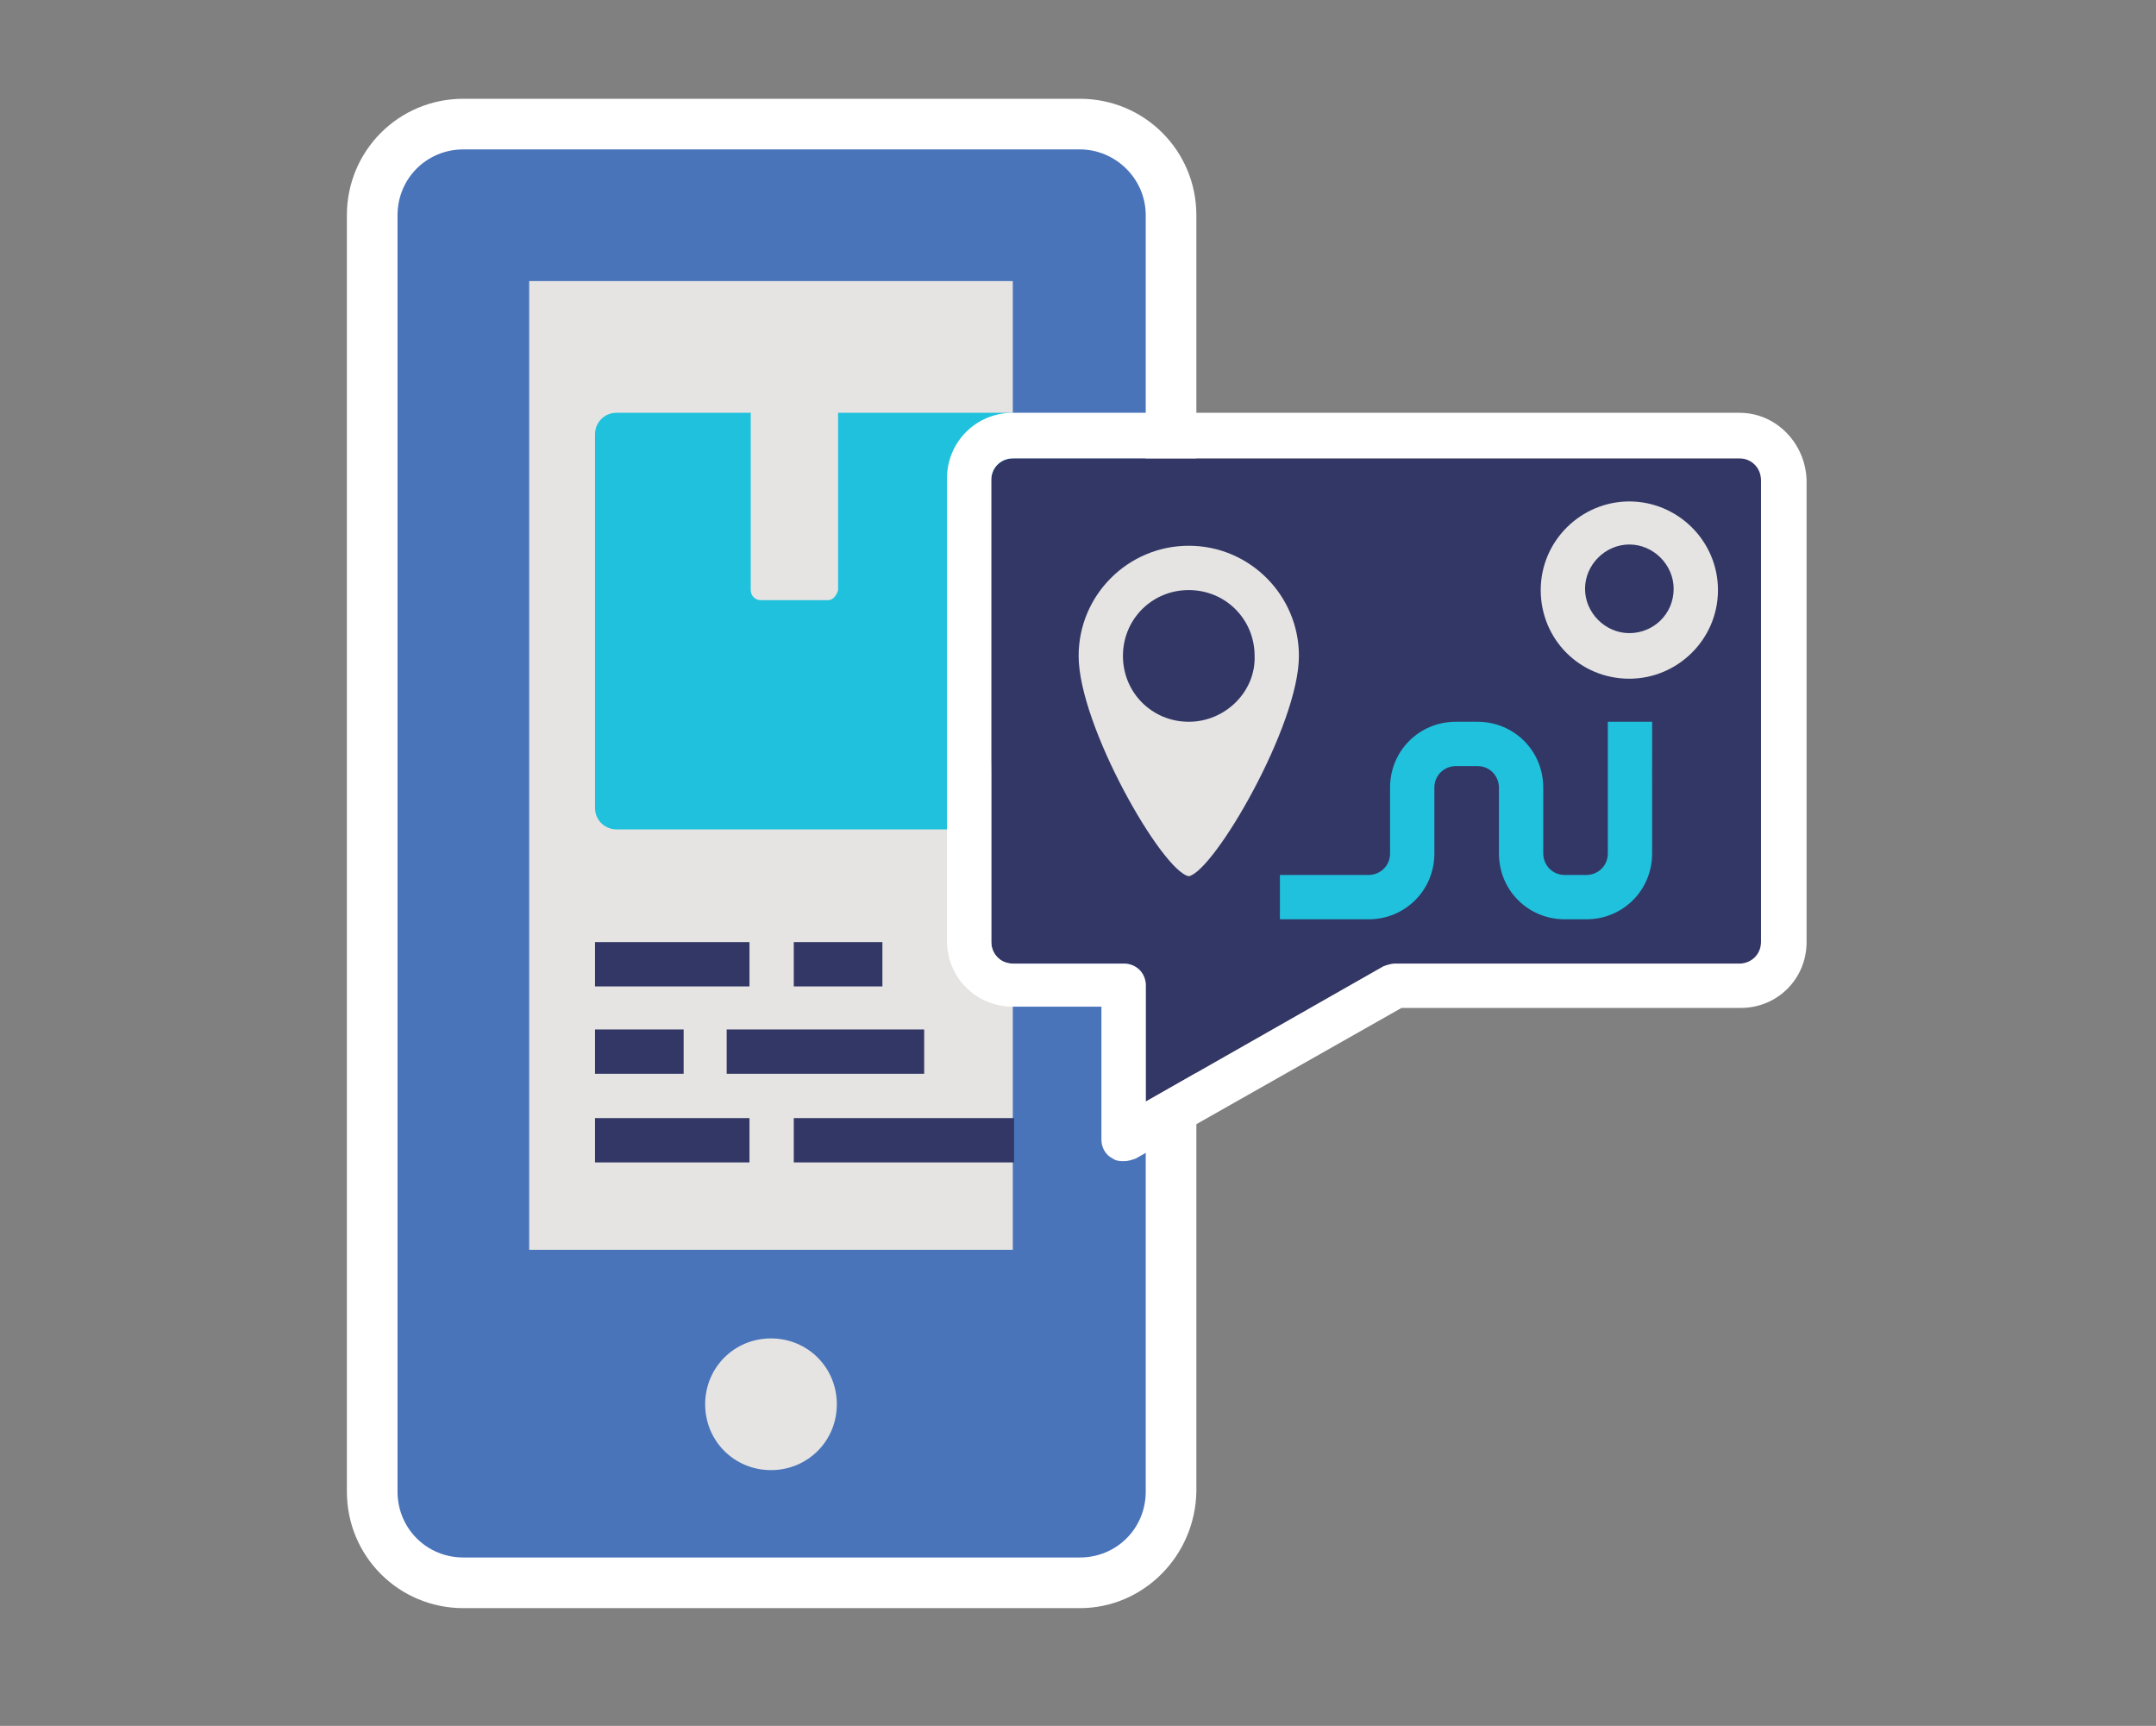
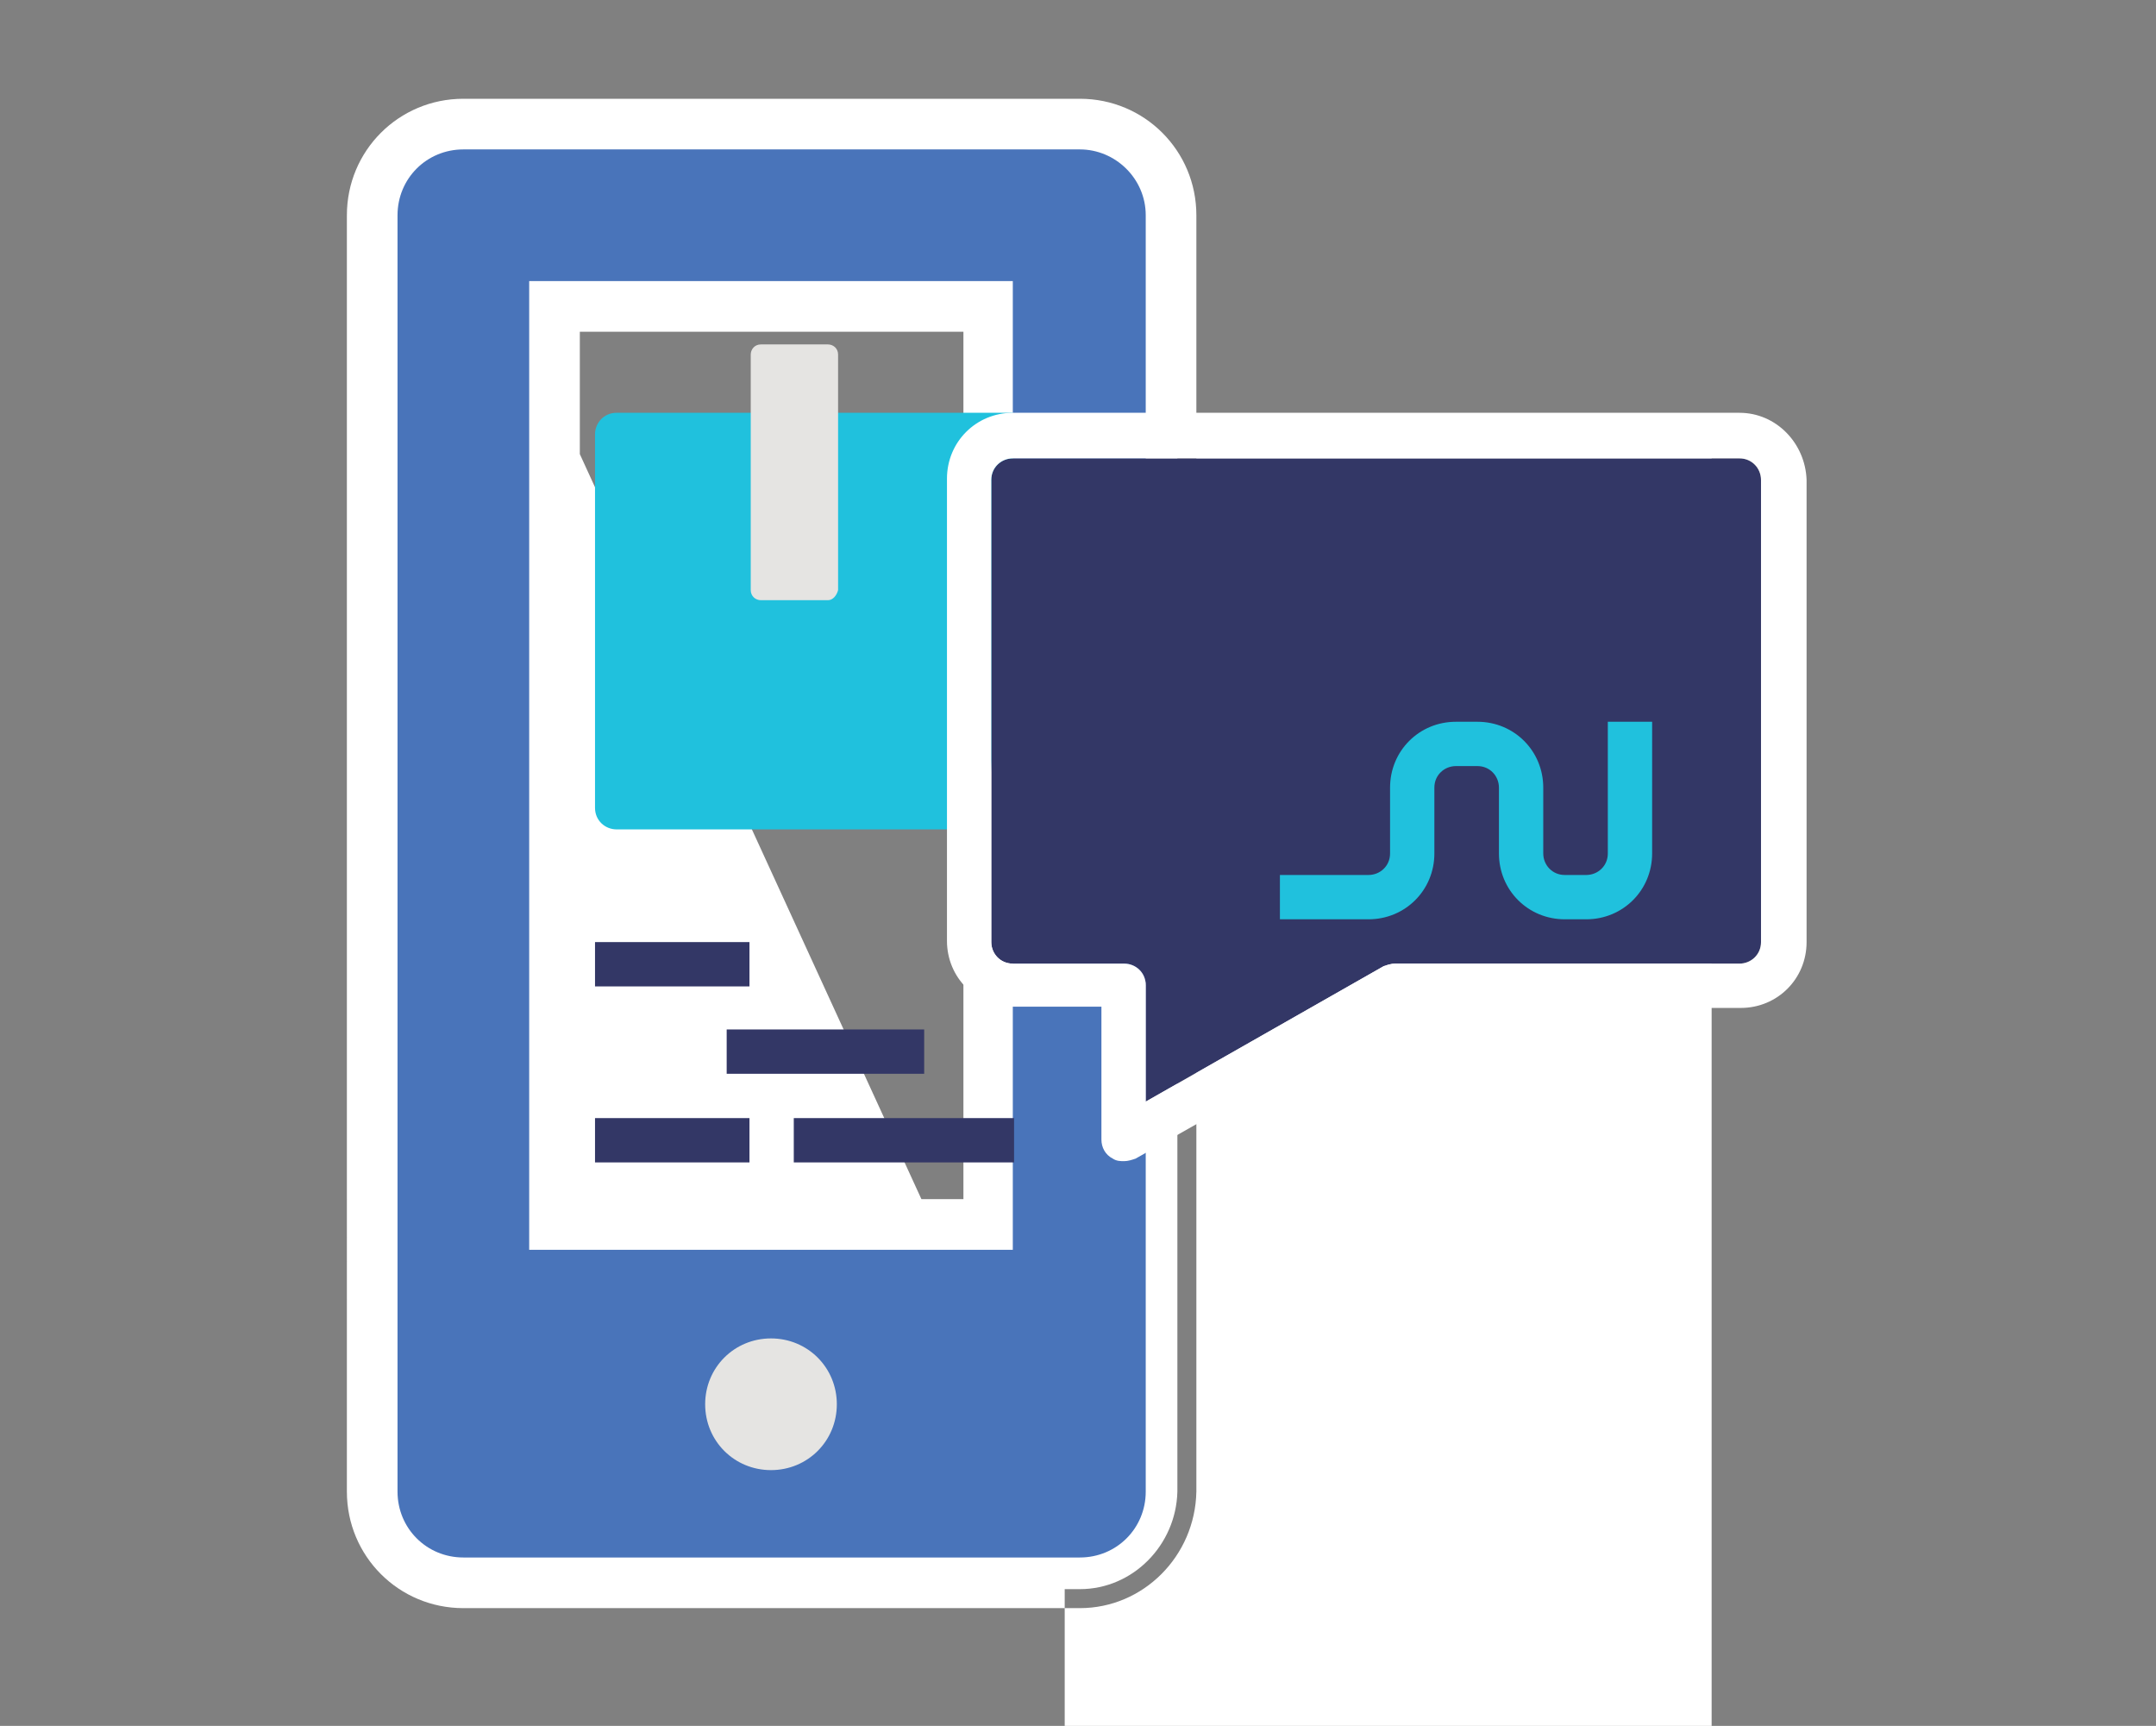
<svg xmlns="http://www.w3.org/2000/svg" version="1.1" id="Layer_1" x="0px" y="0px" viewBox="0 0 170.3 136.3" style="enable-background:new 0 0 170.3 136.3;" xml:space="preserve">
  <rect x="0" y="0" width="170.3" height="136.3" fill="#808080" stroke="none" />
  <style type="text/css">
	.st0{fill:#FFFFFF;}
	.st1{fill:#E5E4E2;}
	.st2{fill:#4974BA;}
	.st3{fill:#20C1DD;}
	.st4{fill:#333766;}
</style>
  <g>
    <g>
      <g>
        <g>
          <g>
            <g>
              <path class="st0" d="M85.3,125.5H36.6c-4.2,0-7.7-3.5-7.7-7.7V17c0-4.2,3.4-7.7,7.7-7.7h48.7c4.2,0,7.7,3.5,7.7,7.7v100.8        C92.9,122,89.5,125.5,85.3,125.5z M36.6,14.3c-1.5,0-2.7,1.2-2.7,2.7v100.8c0,1.5,1.2,2.7,2.7,2.7h48.7c1.5,0,2.7-1.2,2.7-2.7        V31.6h-5.5v69.5H39.3V19.7h43.2v3.2H88V17c0-1.5-1.2-2.7-2.7-2.7H36.6z M44.3,96.2h33.3V24.7H44.3V96.2z" />
-               <path class="st0" d="M85.3,127H36.6c-5.1,0-9.2-4.1-9.2-9.2V17c0-5.1,4.1-9.2,9.2-9.2h48.7c5.1,0,9.2,4.1,9.2,9.2v100.8        C94.4,122.9,90.3,127,85.3,127z M36.6,10.8c-3.4,0-6.2,2.8-6.2,6.2v100.8c0,3.4,2.8,6.2,6.2,6.2h48.7c3.4,0,6.2-2.8,6.2-6.2        V17c0-3.4-2.8-6.2-6.2-6.2H36.6z M85.3,122H36.6c-2.3,0-4.2-1.9-4.2-4.2V17c0-2.3,1.9-4.2,4.2-4.2h48.7c2.3,0,4.2,1.9,4.2,4.2        v7.4H81v-3.2H40.8v78.4H81V30.1h8.5v87.7C89.5,120.1,87.6,122,85.3,122z M36.6,15.8c-0.7,0-1.2,0.6-1.2,1.2v100.8        c0,0.7,0.6,1.2,1.2,1.2h48.7c0.7,0,1.2-0.6,1.2-1.2V33.1H84v69.5H37.8V18.2H84v3.2h2.5V17c0-0.7-0.6-1.2-1.2-1.2H36.6z         M79.1,97.7H42.8V23.2h36.3V97.7z M45.8,94.7h30.3V26.2H45.8V94.7z" />
+               <path class="st0" d="M85.3,127H36.6c-5.1,0-9.2-4.1-9.2-9.2V17c0-5.1,4.1-9.2,9.2-9.2h48.7c5.1,0,9.2,4.1,9.2,9.2v100.8        C94.4,122.9,90.3,127,85.3,127z M36.6,10.8c-3.4,0-6.2,2.8-6.2,6.2v100.8c0,3.4,2.8,6.2,6.2,6.2h48.7c3.4,0,6.2-2.8,6.2-6.2        V17c0-3.4-2.8-6.2-6.2-6.2H36.6z M85.3,122H36.6c-2.3,0-4.2-1.9-4.2-4.2V17c0-2.3,1.9-4.2,4.2-4.2h48.7c2.3,0,4.2,1.9,4.2,4.2        v7.4H81v-3.2H40.8v78.4H81V30.1h8.5v87.7C89.5,120.1,87.6,122,85.3,122z c-0.7,0-1.2,0.6-1.2,1.2v100.8        c0,0.7,0.6,1.2,1.2,1.2h48.7c0.7,0,1.2-0.6,1.2-1.2V33.1H84v69.5H37.8V18.2H84v3.2h2.5V17c0-0.7-0.6-1.2-1.2-1.2H36.6z         M79.1,97.7H42.8V23.2h36.3V97.7z M45.8,94.7h30.3V26.2H45.8V94.7z" />
            </g>
          </g>
        </g>
        <g>
          <g>
            <g>
-               <rect x="38.7" y="18.6" class="st1" width="41.4" height="88.1" />
-             </g>
+               </g>
          </g>
        </g>
        <g>
          <g>
            <g>
              <path class="st2" d="M85.3,11.8H36.6c-2.9,0-5.2,2.3-5.2,5.2v100.8c0,2.9,2.3,5.2,5.2,5.2h48.7c2.9,0,5.2-2.3,5.2-5.2V29.2        v-3.8V17C90.5,14.1,88.1,11.8,85.3,11.8z M80,98.7H41.8V22.2H80v3.2v3.8V98.7z" />
            </g>
          </g>
        </g>
        <g>
          <g>
            <g>
              <path class="st3" d="M80,36.1v-3.5H48.7c-1,0-1.7,0.8-1.7,1.7v29.5c0,1,0.8,1.7,1.7,1.7h29.5v-3.5 M64.4,44.8h-3.5v-8.7h3.5        V44.8z" />
            </g>
          </g>
        </g>
        <g>
          <g>
            <g>
              <path class="st4" d="M139.1,74.4c0,1-0.8,1.7-1.7,1.7h-27.2c-0.3,0-0.6,0.1-0.9,0.2L90.5,87v-9.2c0-1-0.8-1.7-1.7-1.7H80        c-1,0-1.7-0.8-1.7-1.7V37.9c0-1,0.8-1.7,1.7-1.7h57.4c1,0,1.7,0.8,1.7,1.7V74.4z" />
            </g>
          </g>
        </g>
        <g>
          <g>
            <g>
              <path class="st0" d="M137.4,32.6H80c-2.9,0-5.2,2.3-5.2,5.2v36.5c0,2.9,2.3,5.2,5.2,5.2h7V90c0,0.6,0.3,1.2,0.9,1.5        c0.3,0.2,0.6,0.2,0.9,0.2c0.3,0,0.6-0.1,0.9-0.2l21-11.9h26.8c2.9,0,5.2-2.3,5.2-5.2V37.9C142.6,35,140.3,32.6,137.4,32.6z         M139.1,74.4c0,1-0.8,1.7-1.7,1.7h-27.2c-0.3,0-0.6,0.1-0.9,0.2L90.5,87v-9.2c0-1-0.8-1.7-1.7-1.7H80c-1,0-1.7-0.8-1.7-1.7        V37.9c0-1,0.8-1.7,1.7-1.7h57.4c1,0,1.7,0.8,1.7,1.7V74.4z" />
            </g>
          </g>
        </g>
        <g>
          <g>
            <g>
              <g>
                <path class="st1" d="M60.9,116.1c-2.9,0-5.2-2.3-5.2-5.2s2.3-5.2,5.2-5.2s5.2,2.3,5.2,5.2S63.8,116.1,60.9,116.1z" />
              </g>
            </g>
          </g>
        </g>
        <g>
          <g>
            <g>
-               <path class="st1" d="M93.9,43.1c-4.8,0-8.7,3.9-8.7,8.7c0,5.5,6.6,17,8.7,17.4c2-0.4,8.7-11.9,8.7-17.4        C102.6,47,98.7,43.1,93.9,43.1z M93.9,57c-2.9,0-5.2-2.3-5.2-5.2c0-2.9,2.3-5.2,5.2-5.2s5.2,2.3,5.2,5.2        C99.2,54.6,96.8,57,93.9,57z" />
-             </g>
+               </g>
          </g>
        </g>
        <g>
          <g>
            <g>
-               <path class="st1" d="M128.7,39.6c-3.8,0-7,3.1-7,7s3.1,7,7,7c3.8,0,7-3.1,7-7S132.5,39.6,128.7,39.6z M128.7,50        c-1.9,0-3.5-1.6-3.5-3.5c0-1.9,1.6-3.5,3.5-3.5c1.9,0,3.5,1.6,3.5,3.5C132.2,48.5,130.6,50,128.7,50z" />
-             </g>
+               </g>
          </g>
        </g>
        <g>
          <g>
            <g>
              <path class="st3" d="M127,67.4c0,1-0.8,1.7-1.7,1.7h-1.7c-1,0-1.7-0.8-1.7-1.7v-5.2c0-2.9-2.3-5.2-5.2-5.2h-1.7        c-2.9,0-5.2,2.3-5.2,5.2v5.2c0,1-0.8,1.7-1.7,1.7h-7v3.5h7c2.9,0,5.2-2.3,5.2-5.2v-5.2c0-1,0.8-1.7,1.7-1.7h1.7        c1,0,1.7,0.8,1.7,1.7v5.2c0,2.9,2.3,5.2,5.2,5.2h1.7c2.9,0,5.2-2.3,5.2-5.2V57H127V67.4z" />
            </g>
          </g>
        </g>
        <g>
          <g>
            <g>
-               <rect x="47" y="81.3" class="st4" width="7" height="3.5" />
-             </g>
+               </g>
          </g>
        </g>
        <g>
          <g>
            <g>
              <rect x="57.4" y="81.3" class="st4" width="15.6" height="3.5" />
            </g>
          </g>
        </g>
        <g>
          <g>
            <g>
-               <rect x="62.7" y="74.4" class="st4" width="7" height="3.5" />
-             </g>
+               </g>
          </g>
        </g>
        <g>
          <g>
            <g>
              <rect x="47" y="74.4" class="st4" width="12.2" height="3.5" />
            </g>
          </g>
        </g>
        <g>
          <g>
            <g>
              <rect x="62.7" y="88.3" class="st4" width="17.4" height="3.5" />
            </g>
          </g>
        </g>
        <g>
          <g>
            <g>
              <rect x="47" y="88.3" class="st4" width="12.2" height="3.5" />
            </g>
          </g>
        </g>
      </g>
      <g>
        <g>
          <g>
            <path class="st1" d="M65.4,47.4h-5.3c-0.4,0-0.8-0.3-0.8-0.8V28c0-0.4,0.3-0.8,0.8-0.8h5.3c0.4,0,0.8,0.3,0.8,0.8v18.6       C66.1,47,65.8,47.4,65.4,47.4z" />
          </g>
        </g>
      </g>
    </g>
  </g>
</svg>